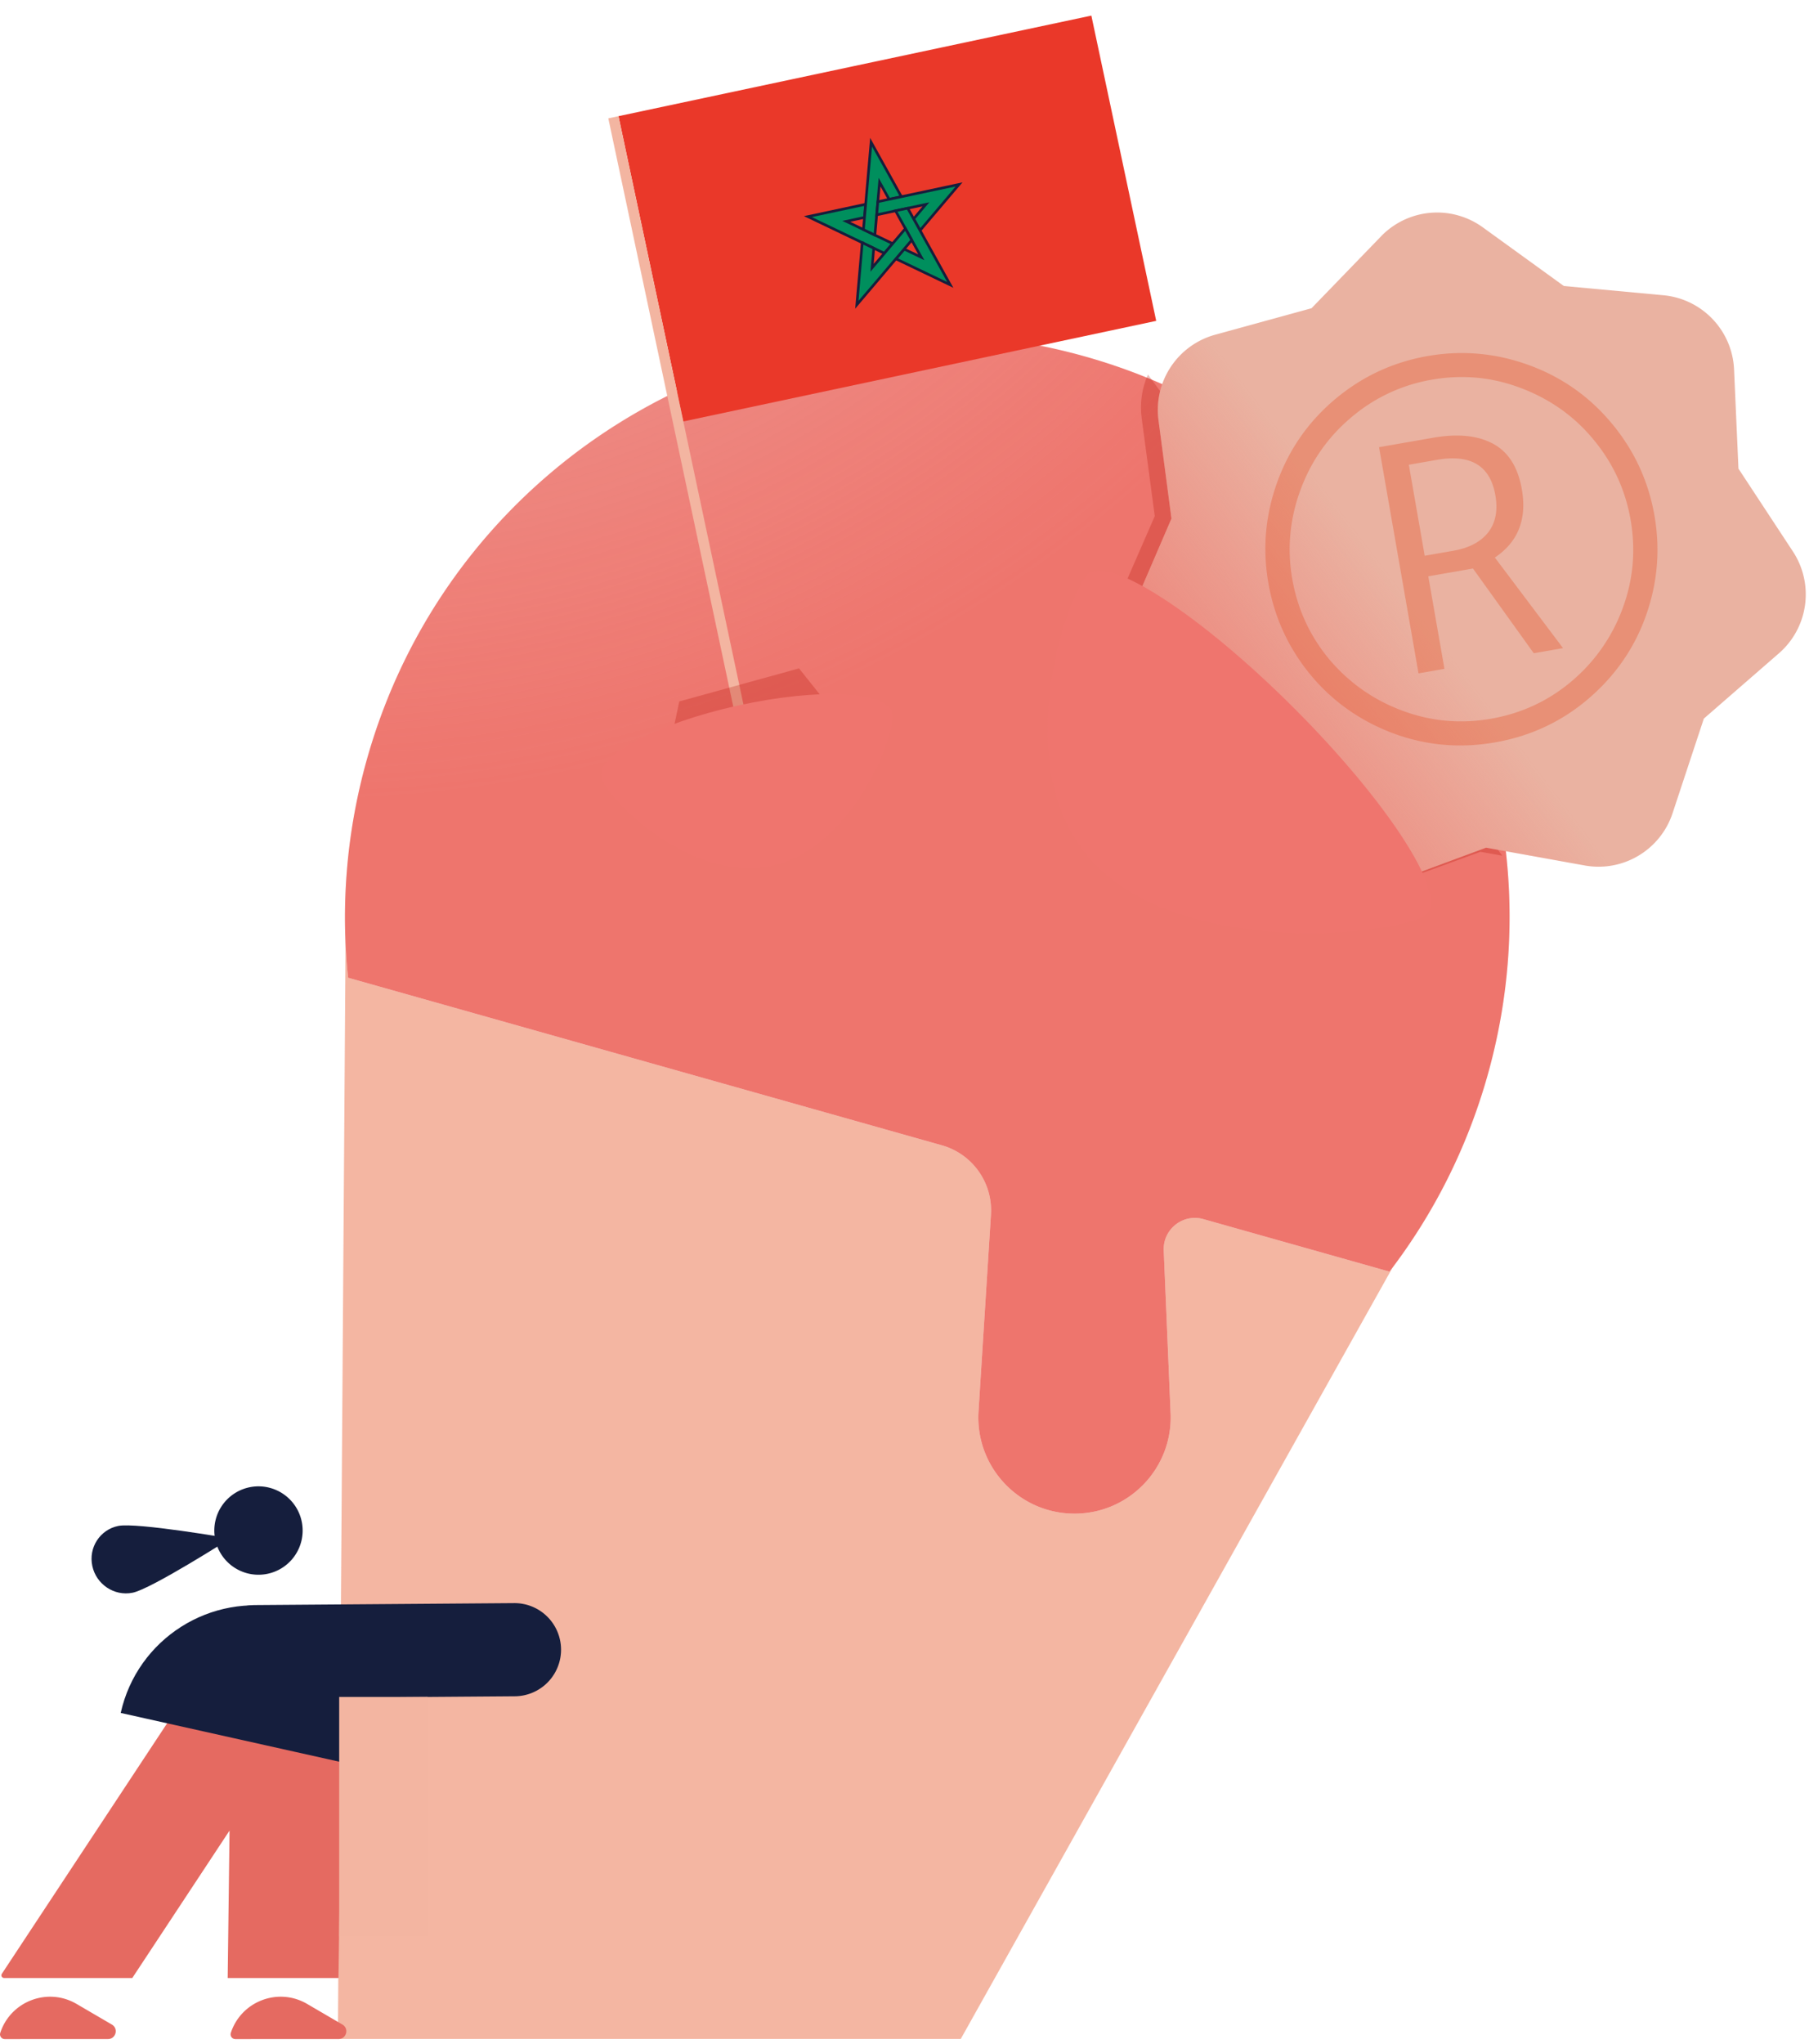
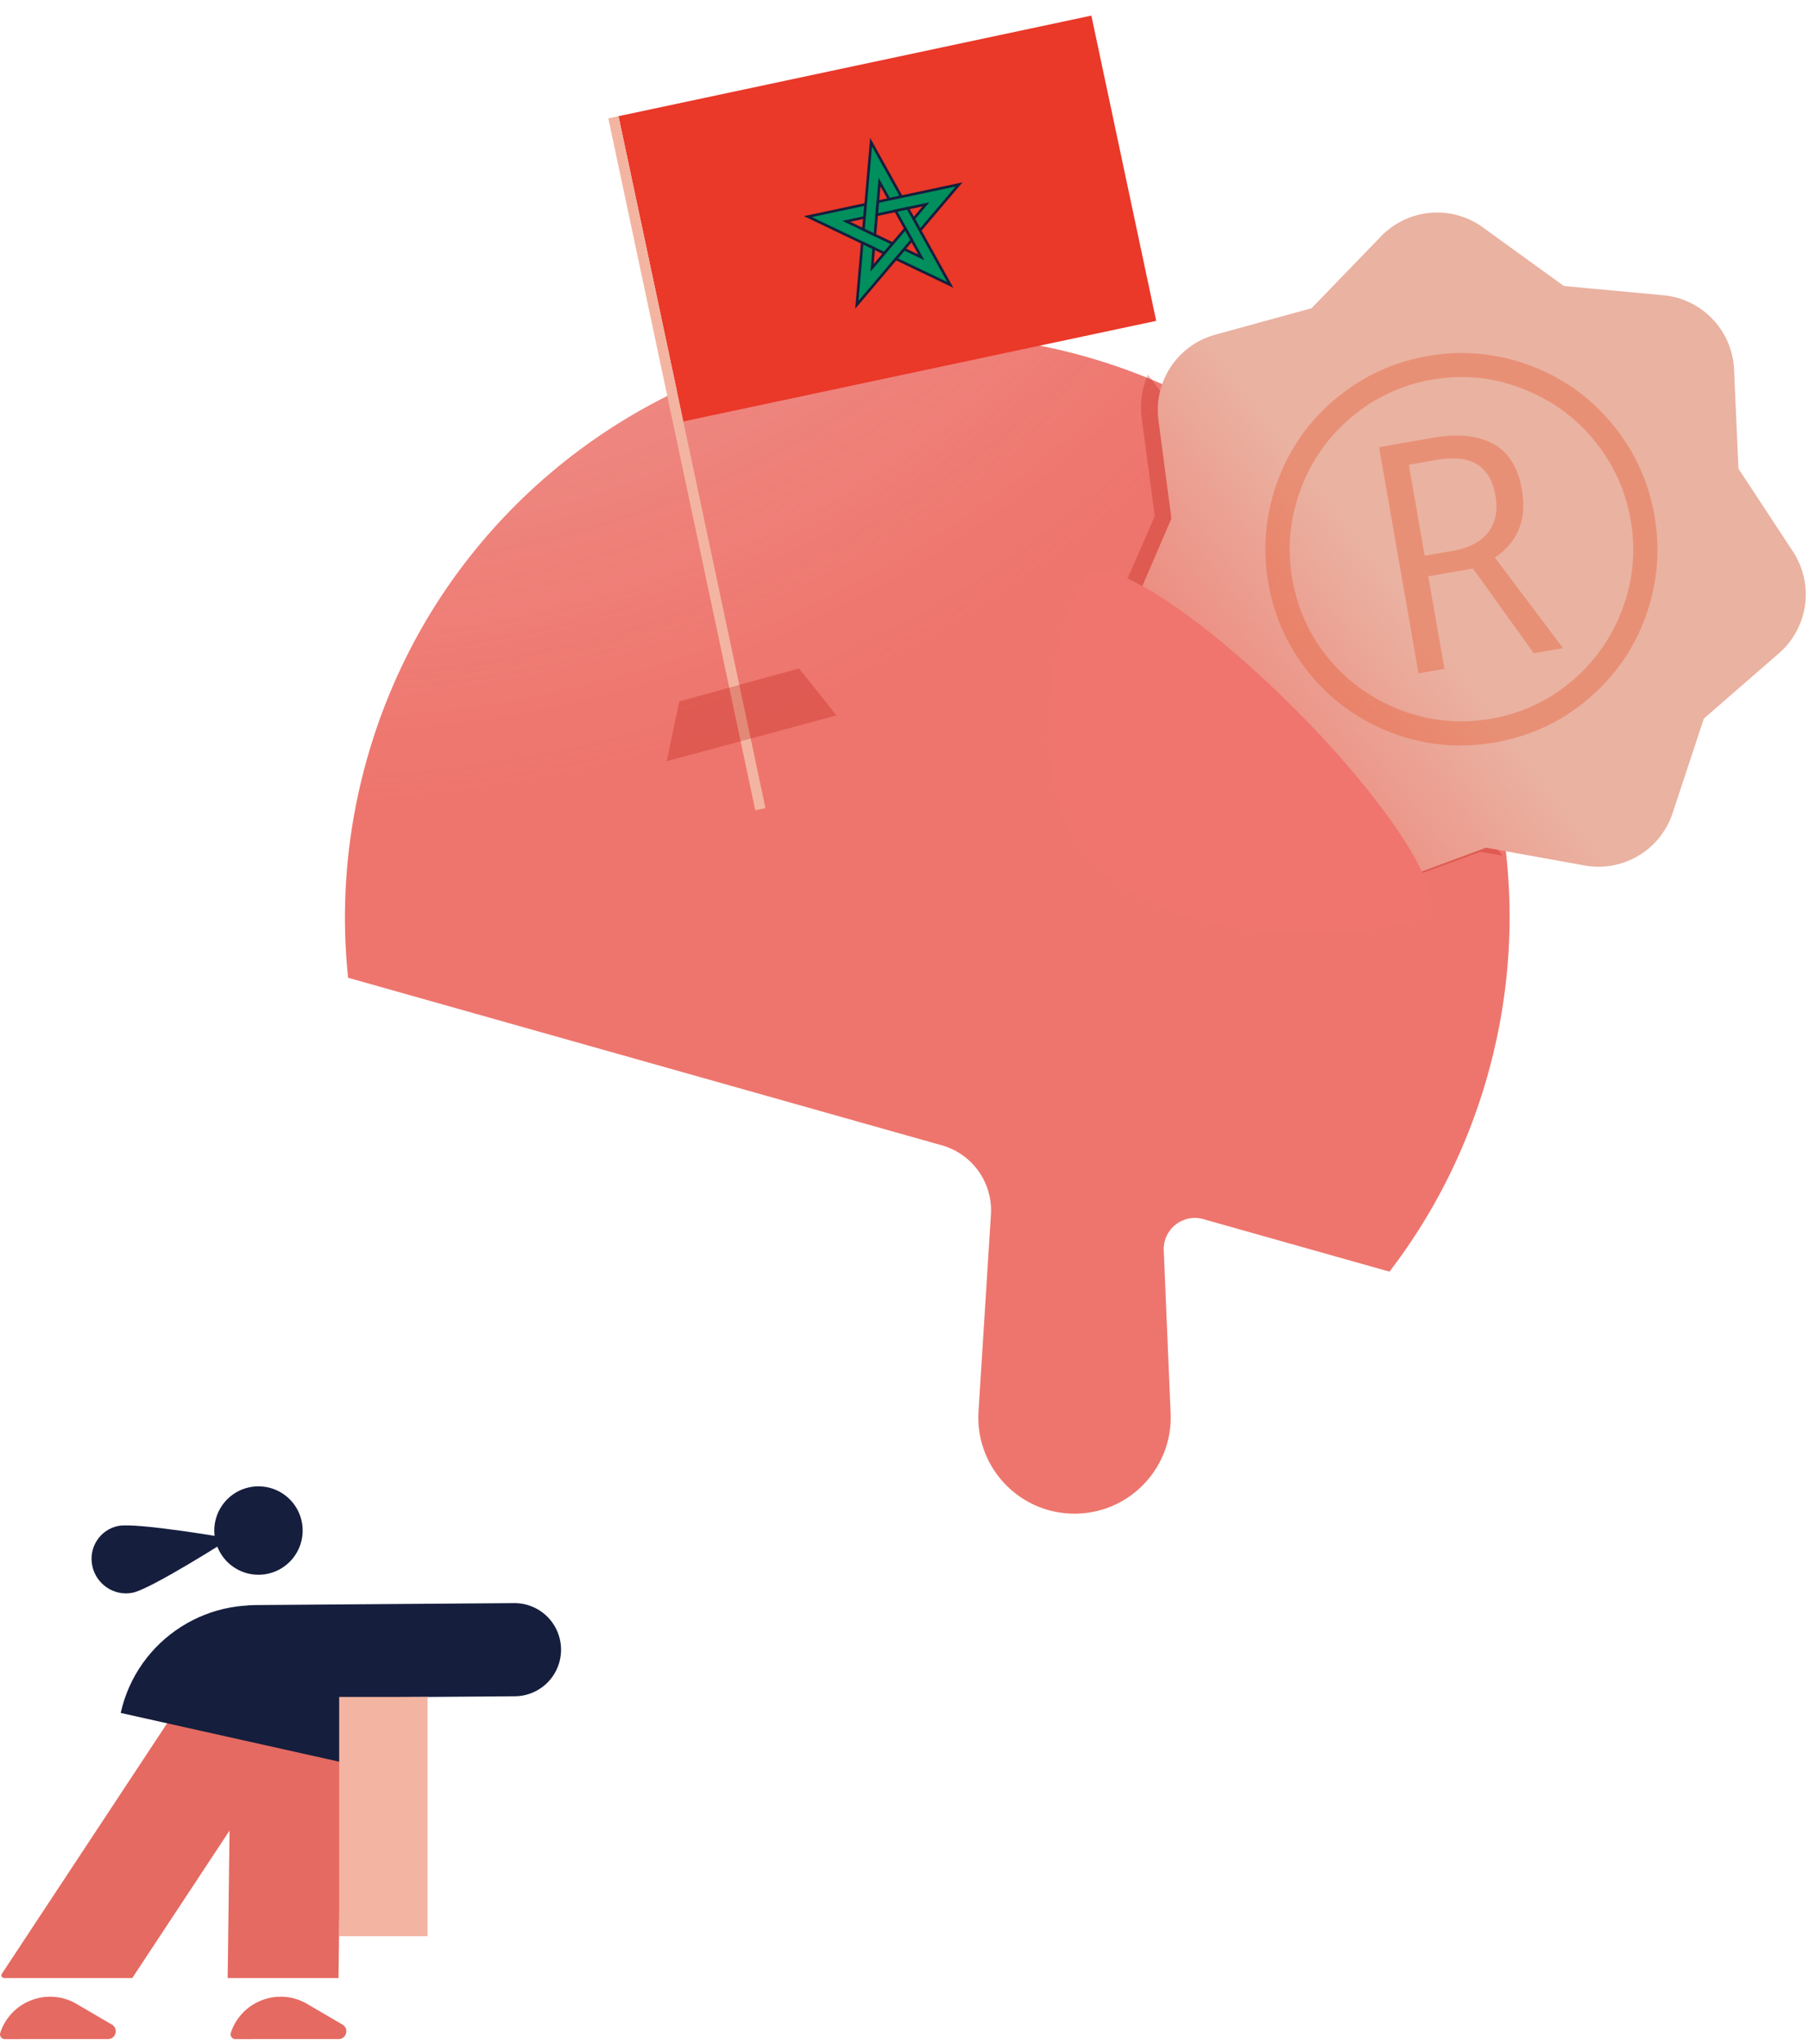
<svg xmlns="http://www.w3.org/2000/svg" xmlns:xlink="http://www.w3.org/1999/xlink" width="348" height="393" fill="none">
-   <path opacity=".87" d="M184.817 392H64.998l1.494-213L275 231l-90.183 161z" fill="#f2ab94" />
  <g fill-rule="evenodd">
    <use xlink:href="#F" fill="#fbe8e7" />
    <use xlink:href="#F" fill="url(#D)" />
  </g>
  <g filter="url(#B)">
    <path d="M219.629 80.418l2.517 18.806L216 113.307 267.673 170l17.121-6.24 4.206.749L220.831 72c-1.139 2.571-1.598 5.463-1.202 8.418z" fill="#b70f02" fill-opacity=".26" />
  </g>
  <g fill="#e56a61">
    <use xlink:href="#G" />
    <use xlink:href="#G" x="44.356" />
    <path fill-rule="evenodd" d="M43.799 380.277l.358-28.343-18.711 28.343H.8c-.419 0-.681-.452-.449-.805h0l31.662-47.958c10.13-15.345 33.824-7.934 33.591 10.507l-.483 38.256H43.799z" />
  </g>
  <g fill="#151e3d">
    <path d="M25.5 306.204c-3.523.714-6.993-1.618-7.741-5.143-.767-3.552 1.499-7.003 4.996-7.698 3.523-.715 21.558 2.405 21.558 2.405s-15.27 9.747-18.813 10.436zm29.288 3.056c-14.255-3.18-28.388 5.799-31.567 20.054l51.622 11.513c3.179-14.255-5.799-28.388-20.054-31.567z" />
    <path fill-rule="evenodd" d="M107.93 317.091a8.96 8.96 0 0 1-8.889 9.023l-49.851.375a8.96 8.96 0 0 1-9.024-8.889 8.96 8.96 0 0 1 8.889-9.023l49.851-.375a8.96 8.96 0 0 1 9.024 8.889z" />
    <path d="M54.176 301.487a8.5 8.5 0 0 1-11.69-2.785 8.5 8.5 0 0 1 2.786-11.69 8.5 8.5 0 0 1 11.69 2.786 8.5 8.5 0 0 1-2.786 11.689z" />
  </g>
  <path fill="#f3b5a1" d="M65.25 326.24h17v46h-17z" />
  <mask id="A" maskUnits="userSpaceOnUse" x="197" y="8" width="185" height="186" mask-type="alpha">
    <path transform="rotate(48.068 287.265 8.828)" fill="#c4c4c4" d="M287.265 8.828h140.557v120.419H287.265z" />
  </mask>
  <g mask="url(#A)">
    <use xlink:href="#H" fill="#eab2a1" />
    <use xlink:href="#H" fill="url(#E)" />
    <path opacity=".65" d="M274.073 106.844l5.531-.966c2.996-.523 5.218-1.691 6.665-3.506 1.442-1.847 1.907-4.236 1.395-7.168-.989-5.666-4.727-7.934-11.213-6.801l-5.432.948 3.054 17.494zm18.683-12.784c1.007 5.765-.723 10.141-5.189 13.127l13.117 17.417-5.63.983-11.698-16.29-8.593 1.5 3.106 17.79-4.988.871-7.591-43.487 10.42-1.819c4.707-.822 8.54-.438 11.498 1.15s4.807 4.508 5.548 8.757zm-48.758 18.034c-1.15-6.589-.582-13.053 1.704-19.393s6.019-11.676 11.199-16.01 11.096-7.08 17.747-8.241c6.584-1.149 13.045-.58 19.381 1.709s11.671 6.025 16.002 11.21 7.079 11.105 8.24 17.759c1.133 6.49.6 12.864-1.598 19.121s-5.88 11.601-11.043 16.033-11.169 7.246-18.017 8.441c-6.815 1.19-13.399.591-19.753-1.797-6.359-2.42-11.65-6.199-15.871-11.335-4.189-5.142-6.852-10.974-7.991-17.497zm4.593-.802c1.024 5.864 3.421 11.047 7.192 15.549 3.799 4.463 8.456 7.724 13.972 9.782s11.204 2.577 17.065 1.554 11.022-3.418 15.488-7.185a33.25 33.25 0 0 0 9.822-13.987c2.056-5.519 2.572-11.211 1.549-17.075-1.001-5.732-3.351-10.839-7.051-15.319-3.667-4.486-8.3-7.802-13.899-9.948-5.566-2.152-11.329-2.707-17.288-1.667a32.23 32.23 0 0 0-15.479 7.234c-4.498 3.773-7.77 8.451-9.814 14.036s-2.563 11.26-1.557 17.025z" fill="#e44e20" fill-opacity=".51" />
  </g>
  <path d="M248.866 136.074c18.033 18.015 29.525 35.749 25.668 39.61S229.033 184.515 211 166.5s-5.626-52.195-1.769-56.056 21.602 7.614 39.635 25.63z" fill="#ef756e" />
  <path d="M216.183 32.344l6.237 29.344-45.815 9.739-45.152 9.597-6.238-29.344-6.237-29.345 45.152-9.597L209.946 3l6.237 29.344z" fill="#ea3829" />
  <g fill="#008f5d" stroke="#151e3d" stroke-width=".5">
    <path d="M166.525 39.271l-11.106 2.372 14.715 7.054 1.586-1.864-8.921-4.279 3.501-.755.225-2.527z" />
    <path d="M173.397 37.815l-5.824-10.473-1.473 16.795 2.206 1.059.896-10.182 1.843 3.299 2.352-.498z" />
    <path d="M176.99 44.299l7.507-8.844-15.626 3.326-.222 2.519 9.474-2.014-2.362 2.794 1.229 2.219z" />
    <path d="M172.34 49.762l10.463 5.007-8.185-14.739-2.343.498 4.959 8.938-3.302-1.572-1.592 1.869z" />
-     <path d="M165.871 46.656l-1.04 11.939 10.568-12.435-1.227-2.211-6.409 7.537.321-3.766-2.213-1.064z" />
+     <path d="M165.871 46.656l-1.04 11.939 10.568-12.435-1.227-2.211-6.409 7.537.321-3.766-2.213-1.064" />
  </g>
  <path d="M118 22.544l28.276 133.029" stroke="#f3b5a1" stroke-width="2" />
  <g filter="url(#C)">
    <path d="M153.714 128.498l7.199 9.045-32.665 8.804 2.426-11.495 23.04-6.354z" fill="#b70f02" fill-opacity=".26" />
  </g>
-   <path d="M141.978 135.635c-15.452 3.407-27.229 9.563-26.306 13.75s17.376 20.488 32.828 17.08 24.051-25.233 23.128-29.42-14.198-4.817-29.65-1.41z" fill="#ef756e" />
  <defs>
    <filter id="B" x="204" y="60" width="97" height="122" filterUnits="userSpaceOnUse" color-interpolation-filters="sRGB">
      <feFlood flood-opacity="0" />
      <feBlend in="SourceGraphic" />
      <feGaussianBlur stdDeviation="6" />
    </filter>
    <filter id="C" x="116.249" y="116.498" width="56.665" height="41.849" filterUnits="userSpaceOnUse" color-interpolation-filters="sRGB">
      <feFlood flood-opacity="0" />
      <feBlend in="SourceGraphic" />
      <feGaussianBlur stdDeviation="6" />
    </filter>
    <radialGradient id="D" cx="0" cy="0" r="1" gradientUnits="userSpaceOnUse" gradientTransform="matrix(70.882,391.603,-415.033,75.123,63.665,-59.858)">
      <stop stop-color="#e56a61" stop-opacity=".41" />
      <stop offset=".536" stop-color="#ee756d" />
    </radialGradient>
    <linearGradient id="E" x1="210.545" y1="167.24" x2="273.812" y2="119.012" gradientUnits="userSpaceOnUse">
      <stop offset=".168" stop-color="#ee756d" />
      <stop offset="1" stop-color="#ee756d" stop-opacity="0" />
    </linearGradient>
    <path id="F" d="M286.167 206.734c-3.975 14.092-10.475 26.789-18.873 37.739l-35.801-10.097c-3.93-1.109-7.795 1.947-7.623 6.027l1.318 31.319c.443 10.513-7.961 19.278-18.483 19.278-10.676 0-19.136-9.011-18.463-19.666l2.388-37.817a13 13 0 0 0-9.445-13.331L66.969 187.971c-1.438-13.725-.345-27.947 3.629-42.039 16.79-59.528 78.657-94.173 138.185-77.383s94.174 78.657 77.384 138.185z" />
    <path id="G" d="M.921 392.021l19.847-.008c1.526-.001 2.072-2.018.754-2.788l-6.799-3.971c-5.547-3.24-12.669-.539-14.674 5.564a.92.92 0 0 0 .872 1.203z" />
    <path id="H" d="M265.679 45.428a15 15 0 0 1 19.572-1.722l15.59 11.279 19.144 1.777c7.461.693 13.267 6.785 13.599 14.271l.846 19.063 10.48 15.936a15 15 0 0 1-2.692 19.563l-14.444 12.555-6.017 18.187c-2.347 7.092-9.555 11.377-16.907 10.05l-18.966-3.425-18.077 6.685c-7.007 2.591-14.853-.369-18.402-6.943l-9.1-16.856-16.416-9.84a15 15 0 0 1-6.067-18.792l7.536-17.521-2.496-18.917a15 15 0 0 1 10.897-16.426l18.54-5.094 13.38-13.828z" />
  </defs>
</svg>